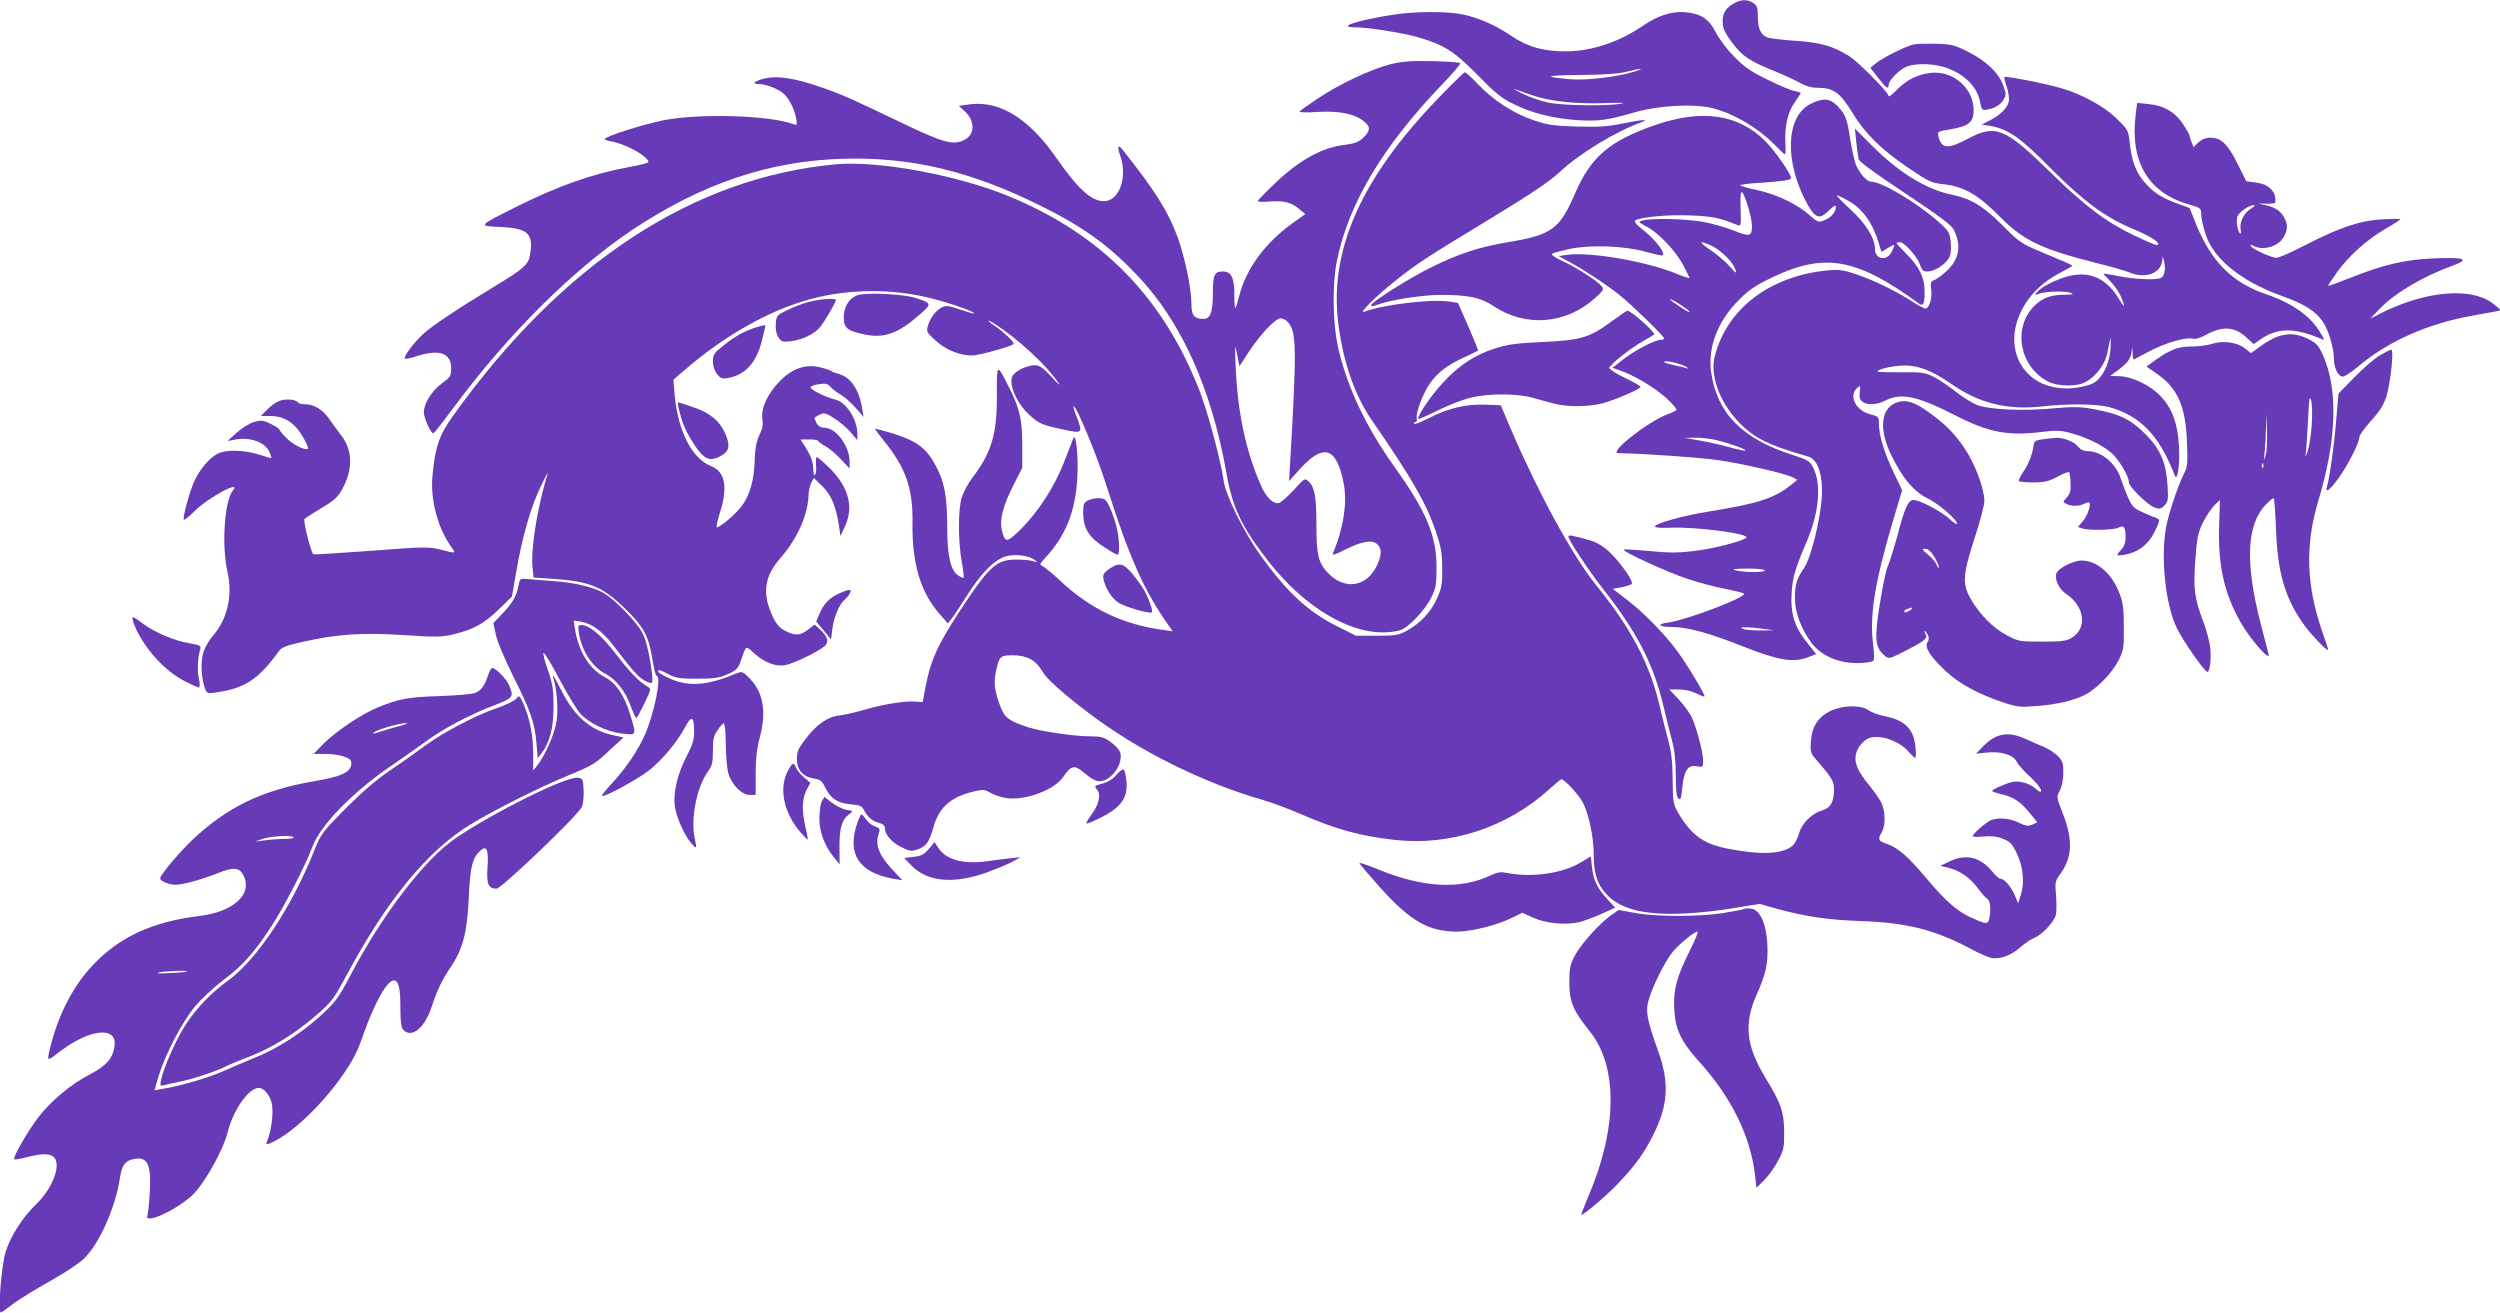
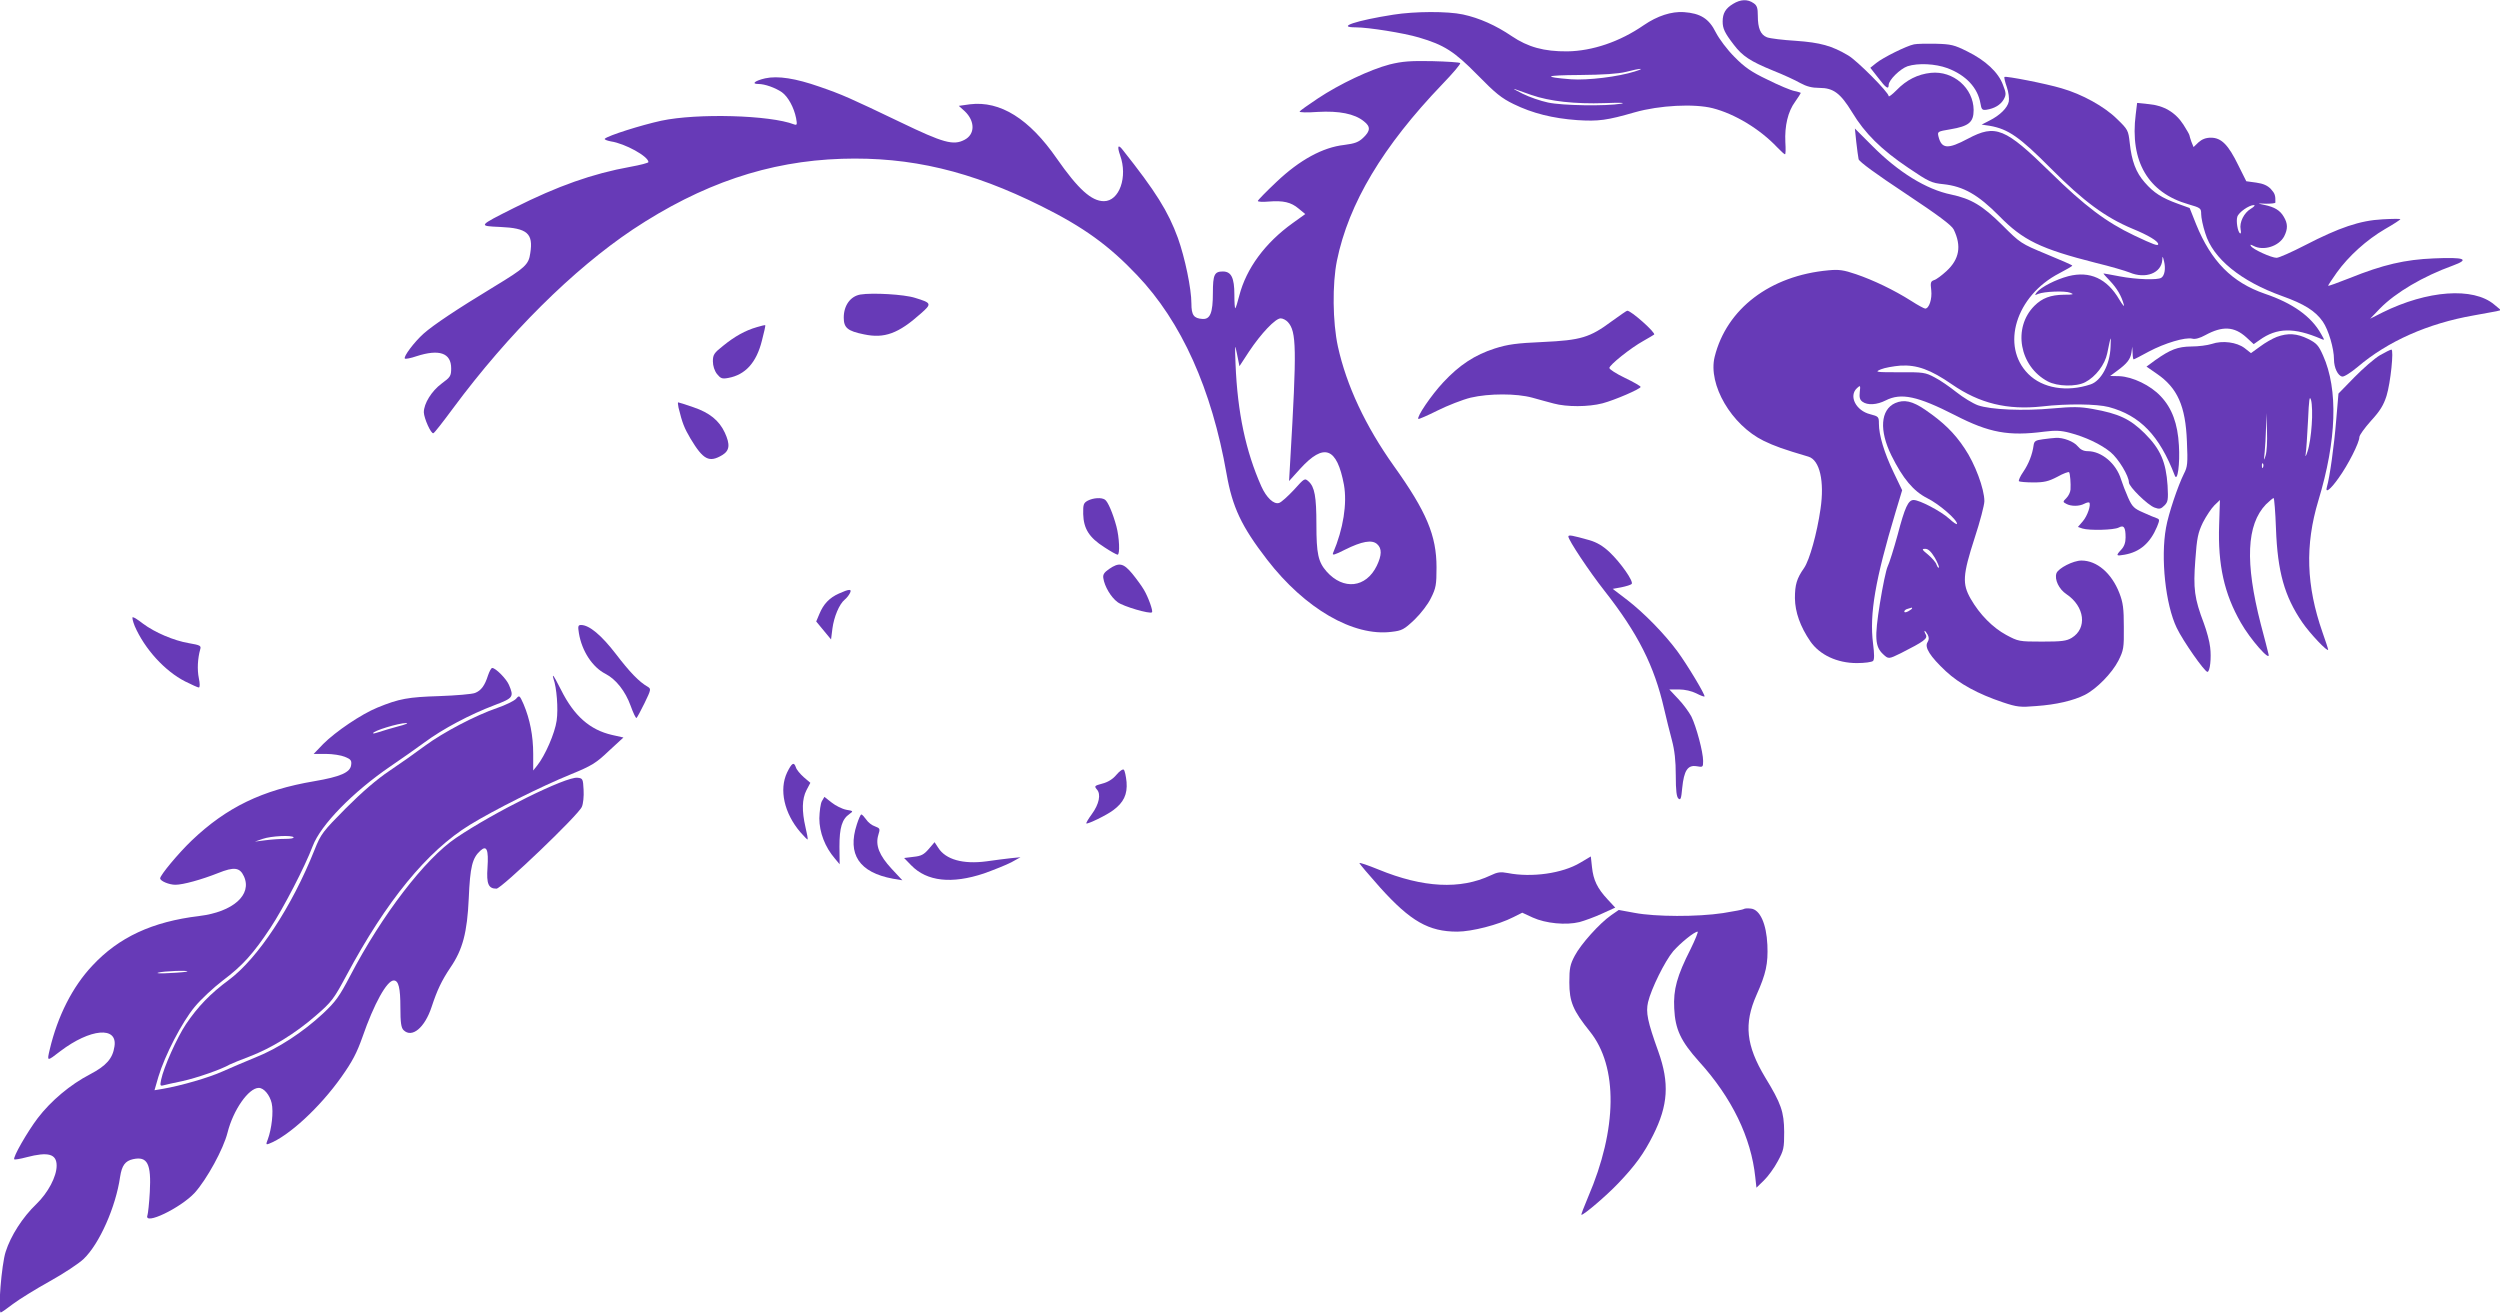
<svg xmlns="http://www.w3.org/2000/svg" version="1.0" width="1280pt" height="672pt" viewBox="0 0 1280 672" preserveAspectRatio="xMidYMid meet">
  <g transform="translate(0,672) scale(0.1,-0.1)" fill="#673ab7" stroke="none">
    <path d="M8873 6700 c-38 -23 -53 -48 -53 -90 0 -36 10 -58 57 -119 44 -58 85 -85 200 -132 53 -21 116 -50 140 -64 33 -18 61 -25 98 -25 72 0 108 -27 168 -125 65 -108 149 -191 287 -284 106 -72 120 -78 180 -84 103 -11 178 -54 285 -162 123 -126 213 -169 496 -241 75 -18 152 -41 172 -49 83 -35 164 -3 168 65 1 21 2 20 9 -8 9 -37 3 -73 -14 -84 -18 -13 -130 -9 -213 7 -43 8 -80 15 -83 15 -2 0 12 -17 32 -37 37 -39 60 -78 72 -123 4 -14 -6 -2 -23 26 -63 108 -151 148 -261 120 -64 -17 -139 -55 -162 -83 -11 -15 -11 -16 7 -8 32 13 138 17 165 6 21 -8 16 -10 -33 -10 -68 -1 -111 -17 -151 -57 -112 -112 -77 -310 69 -387 49 -26 145 -28 191 -4 54 28 101 90 113 148 19 93 20 96 17 32 -3 -89 -48 -173 -102 -191 -122 -41 -246 -20 -319 53 -143 143 -64 401 159 516 36 19 66 36 66 39 0 3 -60 29 -133 59 -130 54 -133 56 -225 148 -102 101 -159 135 -262 157 -127 26 -270 114 -404 249 l-89 89 7 -68 c4 -38 10 -78 12 -89 3 -13 91 -77 239 -175 170 -113 237 -163 248 -185 41 -85 29 -152 -37 -213 -24 -22 -52 -43 -63 -46 -18 -6 -20 -13 -15 -52 5 -45 -11 -94 -31 -94 -5 0 -37 17 -71 39 -90 57 -195 107 -283 137 -64 22 -89 25 -141 20 -299 -27 -522 -197 -583 -443 -35 -142 86 -349 251 -430 56 -27 100 -43 229 -81 58 -17 83 -126 62 -268 -18 -125 -56 -261 -84 -302 -38 -54 -47 -86 -47 -155 1 -71 27 -145 79 -221 48 -69 137 -111 238 -111 40 0 77 5 83 11 7 7 7 34 0 89 -19 151 11 326 115 672 l34 113 -44 92 c-48 100 -75 190 -75 249 0 35 -2 37 -44 48 -74 18 -112 94 -68 134 17 16 18 14 14 -20 -3 -27 0 -40 14 -50 26 -19 74 -16 119 7 79 40 163 22 355 -76 175 -90 274 -108 457 -84 56 7 85 6 130 -6 80 -21 159 -58 209 -99 41 -34 94 -122 94 -155 0 -22 97 -117 132 -129 24 -9 32 -7 50 11 18 18 20 29 16 102 -8 120 -36 186 -117 267 -75 74 -132 101 -266 125 -66 12 -102 12 -204 3 -149 -14 -318 -7 -384 16 -27 10 -76 40 -110 67 -34 27 -84 62 -112 76 -47 25 -58 27 -180 26 -123 0 -128 1 -95 15 19 8 64 16 100 19 84 5 154 -20 264 -96 142 -98 284 -132 461 -113 130 15 280 13 342 -3 160 -43 259 -145 338 -351 14 -35 27 61 21 155 -6 110 -35 190 -93 251 -52 56 -144 100 -212 103 l-47 1 35 26 c51 37 69 60 74 94 l4 30 2 -32 c0 -18 3 -33 5 -33 3 0 38 18 78 40 81 43 187 75 223 66 14 -4 39 3 66 18 88 48 148 45 210 -11 l38 -35 30 21 c89 64 177 65 315 6 19 -8 19 -8 0 25 -50 90 -146 158 -288 206 -168 58 -275 166 -352 356 l-33 83 -61 22 c-82 30 -122 55 -169 109 -45 51 -67 109 -77 204 -7 62 -9 67 -64 120 -64 64 -180 128 -285 158 -80 24 -286 64 -292 58 -3 -2 3 -26 12 -52 9 -26 13 -59 10 -74 -7 -33 -46 -71 -100 -98 l-39 -20 41 -6 c96 -17 153 -57 314 -219 168 -169 279 -250 417 -308 81 -33 132 -64 132 -79 0 -11 -23 -3 -124 45 -141 67 -252 150 -427 322 -234 229 -281 248 -423 173 -103 -55 -135 -53 -151 11 -6 25 -5 26 61 37 95 16 119 36 119 99 -1 112 -104 202 -219 190 -67 -7 -125 -36 -176 -89 -22 -22 -40 -36 -40 -30 0 19 -162 182 -207 208 -84 50 -143 66 -268 75 -66 4 -132 12 -148 18 -33 13 -47 46 -47 111 0 39 -4 52 -22 64 -30 21 -66 20 -105 -4z" />
    <path d="M7135 6645 c-192 -30 -296 -65 -194 -65 65 0 247 -29 324 -52 129 -38 181 -71 300 -192 91 -93 123 -119 185 -149 96 -47 200 -73 325 -82 110 -7 153 -1 295 40 126 36 305 45 399 21 113 -29 241 -106 330 -200 19 -20 37 -36 40 -36 4 0 4 28 2 62 -4 83 13 157 50 207 16 23 29 43 29 45 0 2 -15 6 -32 10 -18 3 -80 29 -138 58 -84 40 -118 64 -170 117 -37 37 -78 92 -95 125 -35 71 -79 98 -164 104 -63 4 -135 -19 -205 -67 -123 -85 -263 -132 -391 -134 -120 -1 -202 22 -285 78 -81 55 -166 93 -250 111 -79 17 -247 16 -355 -1z m1235 -291 c-84 -27 -241 -46 -326 -40 -151 12 -134 21 44 22 120 1 196 6 237 16 77 20 103 20 45 2z m-530 -120 c94 -33 225 -47 375 -42 78 3 112 2 85 -3 -77 -13 -300 -10 -374 6 -38 8 -96 28 -130 45 -34 17 -52 27 -41 24 11 -4 49 -17 85 -30z" />
    <path d="M9800 6493 c-37 -7 -160 -68 -194 -96 l-30 -24 40 -51 c40 -53 54 -62 54 -37 0 25 59 83 97 96 54 17 141 13 204 -10 95 -36 155 -100 169 -181 5 -30 9 -35 30 -32 41 6 73 25 89 53 13 24 13 32 -4 75 -23 63 -89 125 -183 171 -66 33 -83 37 -160 39 -48 1 -98 0 -112 -3z" />
    <path d="M7115 6390 c-99 -26 -255 -99 -369 -175 -48 -32 -89 -61 -92 -66 -2 -5 39 -6 93 -2 109 6 188 -9 236 -48 35 -27 34 -49 -3 -84 -24 -23 -43 -30 -97 -37 -110 -12 -229 -77 -347 -189 -53 -50 -96 -94 -96 -98 0 -4 25 -6 55 -3 75 6 115 -3 154 -36 l34 -28 -64 -46 c-141 -101 -238 -232 -274 -372 -8 -32 -17 -61 -20 -64 -3 -3 -5 28 -5 69 0 87 -16 119 -59 119 -43 0 -51 -16 -51 -109 0 -104 -14 -137 -54 -134 -44 3 -56 20 -56 79 0 76 -33 234 -69 335 -50 137 -114 239 -283 452 -24 31 -29 18 -13 -28 40 -111 -4 -235 -83 -235 -64 0 -132 62 -241 218 -141 204 -290 297 -445 278 l-57 -8 30 -27 c54 -51 54 -119 -1 -147 -57 -30 -109 -15 -325 89 -263 126 -301 143 -417 183 -123 43 -213 57 -278 43 -52 -12 -74 -29 -35 -29 33 0 86 -19 120 -42 32 -23 62 -78 73 -133 6 -33 5 -37 -10 -32 -124 48 -496 58 -680 19 -105 -23 -272 -76 -289 -92 -5 -4 10 -10 31 -14 73 -11 192 -77 192 -106 0 -4 -42 -15 -92 -24 -194 -35 -372 -98 -595 -210 -187 -94 -186 -93 -72 -98 139 -6 170 -33 154 -134 -8 -59 -26 -75 -184 -171 -193 -117 -311 -196 -362 -241 -49 -44 -105 -119 -96 -128 3 -3 30 2 59 12 117 38 178 17 178 -62 0 -39 -4 -45 -49 -78 -51 -38 -91 -102 -91 -147 1 -31 37 -112 49 -107 5 1 50 59 101 128 284 383 614 710 920 915 353 234 694 350 1070 362 352 11 660 -62 1023 -243 215 -107 345 -201 489 -353 227 -238 382 -583 458 -1017 30 -171 76 -269 208 -440 193 -250 441 -394 637 -369 53 6 64 12 117 62 33 32 70 80 85 112 25 50 28 67 28 156 0 163 -51 285 -219 520 -145 204 -242 411 -286 611 -27 125 -29 320 -5 439 60 294 236 587 539 903 54 56 96 105 92 109 -3 4 -68 8 -144 10 -112 2 -152 -1 -217 -17z m-521 -1319 c44 -49 46 -131 12 -710 l-6 -104 57 63 c122 134 188 110 224 -82 17 -96 -3 -226 -56 -350 -5 -13 9 -9 60 17 88 44 140 53 166 29 25 -22 24 -57 -2 -111 -55 -113 -171 -126 -257 -29 -43 49 -52 91 -52 241 0 142 -9 192 -40 220 -20 18 -21 17 -75 -43 -31 -33 -65 -64 -76 -67 -27 -9 -65 27 -91 85 -80 180 -122 378 -132 625 -4 107 -4 108 8 50 l12 -60 49 75 c62 93 135 170 162 170 11 0 28 -9 37 -19z" />
-     <path d="M7360 6213 c-387 -402 -550 -765 -510 -1132 22 -199 84 -382 172 -510 204 -295 280 -426 329 -571 27 -80 33 -110 33 -190 1 -84 -3 -102 -28 -157 -31 -69 -88 -128 -158 -165 -37 -20 -57 -23 -149 -23 l-106 0 -94 47 c-151 75 -259 175 -395 364 -86 120 -181 313 -189 384 -11 85 -79 344 -119 448 -186 485 -501 809 -980 1007 -262 108 -666 183 -884 164 -735 -67 -1405 -507 -1966 -1293 -68 -96 -88 -155 -102 -304 -11 -120 27 -266 97 -363 24 -34 26 -34 -56 -13 -60 15 -82 15 -355 -6 -160 -12 -293 -20 -296 -18 -13 13 -53 173 -45 181 5 5 44 30 87 56 65 38 84 56 106 96 57 104 54 203 -8 280 -16 20 -41 55 -57 78 -32 48 -78 77 -124 77 -17 0 -34 4 -37 9 -11 17 -67 21 -99 7 -18 -7 -45 -28 -61 -45 l-30 -31 49 0 c70 0 125 -35 165 -106 18 -30 30 -58 27 -61 -12 -12 -78 20 -111 55 -20 20 -36 40 -36 43 0 4 -20 17 -44 29 -40 19 -49 20 -87 9 -23 -7 -62 -32 -88 -55 l-46 -42 43 8 c76 13 153 -16 172 -66 6 -14 10 -27 10 -29 0 -2 -28 6 -62 17 -79 25 -172 27 -214 5 -44 -23 -93 -82 -121 -145 -22 -51 -53 -160 -53 -191 0 -8 26 11 57 43 71 70 243 162 195 104 -43 -53 -58 -282 -27 -417 27 -118 0 -240 -74 -325 -21 -24 -44 -64 -51 -90 -14 -49 -9 -131 9 -180 11 -27 13 -28 59 -21 147 21 216 67 322 214 11 16 43 28 125 46 175 39 302 47 516 33 167 -11 192 -10 254 5 101 25 151 53 228 126 l68 66 20 115 c33 195 77 349 135 465 19 39 31 61 28 50 -54 -176 -88 -392 -77 -484 l5 -48 92 -6 c194 -13 259 -39 373 -150 99 -95 125 -144 144 -266 7 -44 16 -81 21 -81 27 0 -13 -198 -62 -306 -36 -80 -96 -167 -166 -244 -31 -33 -55 -63 -52 -65 9 -10 187 87 243 132 70 57 143 145 182 219 33 63 47 57 47 -20 0 -43 -7 -68 -37 -125 -47 -89 -71 -188 -62 -257 6 -54 50 -153 84 -191 27 -32 30 -29 19 20 -24 101 9 268 67 347 21 29 25 45 25 105 0 58 4 78 23 105 12 19 27 35 32 37 6 2 10 -38 11 -105 0 -59 6 -127 13 -151 17 -59 69 -111 110 -111 l30 0 0 108 c0 76 6 129 20 182 38 140 19 240 -59 315 -29 28 -32 28 -63 16 -148 -62 -241 -68 -338 -25 -33 15 -59 31 -59 35 0 13 6 11 53 -13 36 -20 57 -23 147 -23 88 0 113 4 156 23 41 18 53 30 64 60 33 94 24 89 76 43 52 -45 109 -66 157 -56 52 11 196 84 207 105 12 23 4 44 -33 79 l-26 23 -34 -26 c-41 -31 -65 -32 -117 -6 -28 15 -45 33 -63 72 -56 118 -45 205 39 301 87 99 143 227 144 327 1 19 7 46 14 59 l13 24 45 -44 c46 -46 69 -104 84 -204 l7 -50 23 50 c47 100 19 202 -81 301 -31 30 -59 54 -63 54 -4 0 -6 -18 -4 -41 3 -22 0 -45 -5 -50 -5 -5 -9 8 -9 30 -1 39 -14 72 -48 124 l-18 27 46 0 c25 0 46 -3 46 -8 0 -4 16 -16 35 -26 20 -11 56 -41 80 -67 l45 -48 0 37 c-1 79 -70 172 -129 172 -19 0 -32 8 -41 25 -7 14 -11 26 -9 27 47 29 48 29 99 -3 27 -17 66 -49 85 -72 l35 -41 0 29 c0 78 -57 167 -116 180 -46 11 -123 49 -124 61 0 6 19 14 43 17 33 5 45 2 57 -12 8 -10 32 -28 52 -40 21 -12 56 -43 79 -69 l41 -47 -7 40 c-16 102 -61 166 -123 181 -15 4 -32 10 -37 15 -6 4 -33 13 -59 19 -72 16 -138 -6 -199 -67 -65 -65 -101 -140 -94 -196 5 -31 1 -53 -16 -87 -15 -33 -21 -66 -23 -125 -2 -101 -25 -181 -67 -237 -31 -41 -110 -108 -127 -108 -4 0 3 34 16 75 42 132 27 210 -46 239 -98 39 -169 179 -186 366 l-6 76 58 50 c206 178 436 307 645 363 197 53 421 54 619 3 103 -26 225 -70 218 -77 -2 -2 -34 7 -72 20 -62 21 -73 22 -96 10 -30 -16 -58 -54 -70 -96 -8 -26 -4 -33 42 -74 52 -47 122 -75 185 -75 38 0 213 50 213 60 0 12 -52 61 -92 88 -43 28 -52 43 -10 17 122 -78 268 -212 331 -305 14 -19 -2 -7 -33 28 -46 50 -64 62 -88 62 -37 0 -94 -26 -112 -52 -26 -37 17 -141 84 -202 51 -46 63 -51 173 -75 101 -22 102 -21 68 69 -11 27 -17 50 -14 50 15 0 119 -251 166 -400 119 -376 195 -546 324 -728 l17 -24 -50 7 c-206 28 -371 107 -525 251 -36 34 -75 66 -87 73 -21 11 -21 11 9 44 106 115 155 236 165 412 6 110 -7 235 -21 200 -4 -11 -25 -65 -47 -121 -47 -123 -133 -256 -222 -344 -72 -71 -81 -71 -97 -2 -12 53 8 128 63 234 l42 83 0 120 c0 130 -14 188 -74 304 -56 111 -57 110 -56 -50 1 -200 -26 -294 -124 -423 -23 -30 -48 -77 -56 -103 -19 -61 -19 -222 0 -328 8 -44 12 -82 10 -84 -2 -2 -15 4 -28 13 -38 24 -56 99 -56 235 0 169 -14 242 -58 325 -49 91 -96 127 -215 165 -51 15 -94 27 -96 25 -2 -1 18 -28 43 -59 114 -140 151 -246 148 -423 -3 -208 41 -354 139 -466 l42 -48 19 24 c10 12 46 66 79 119 69 111 139 182 197 200 47 14 120 5 148 -17 18 -14 18 -15 -6 -7 -14 4 -52 8 -86 8 -103 0 -138 -32 -291 -265 -115 -176 -150 -255 -176 -396 l-13 -69 -40 3 c-53 4 -162 -14 -259 -42 -44 -13 -100 -26 -126 -29 -60 -6 -119 -46 -174 -120 -38 -49 -45 -66 -45 -103 0 -56 31 -91 87 -100 33 -5 42 -12 58 -46 28 -57 63 -80 130 -86 48 -4 58 -8 69 -31 18 -35 45 -57 79 -65 15 -3 27 -13 27 -22 0 -35 32 -75 81 -99 44 -23 55 -25 84 -15 46 15 63 38 84 114 29 104 91 158 213 185 41 10 52 8 81 -9 19 -12 58 -23 85 -27 96 -11 239 43 284 107 44 64 59 66 113 20 31 -27 56 -40 75 -40 58 0 121 86 106 146 -4 13 -25 38 -48 54 -36 26 -50 30 -107 30 -82 0 -249 25 -316 46 -100 33 -122 49 -143 107 -30 80 -35 119 -23 178 17 79 21 84 88 84 71 0 119 -27 150 -83 21 -37 110 -117 239 -214 247 -188 579 -354 884 -442 47 -13 137 -47 200 -74 182 -79 303 -112 478 -132 285 -33 579 63 794 259 31 28 59 51 62 51 17 0 90 -80 111 -120 30 -59 55 -180 55 -265 0 -95 16 -148 61 -199 71 -81 197 -113 405 -103 67 3 181 15 253 28 l130 21 93 -26 c142 -39 258 -56 428 -62 233 -8 376 -44 560 -142 41 -22 88 -43 103 -46 43 -10 105 12 150 53 23 21 57 43 74 50 40 16 100 81 109 117 4 14 4 59 1 99 -6 66 -4 75 18 105 66 89 70 177 16 317 -32 81 -32 82 -15 115 11 20 18 56 18 90 1 49 -3 61 -27 86 -16 16 -47 37 -70 47 -23 9 -66 28 -95 41 -91 42 -154 30 -221 -40 l-34 -35 57 6 c72 7 132 -11 151 -46 7 -15 38 -50 69 -78 31 -29 56 -60 56 -69 0 -12 -6 -11 -30 10 -34 28 -86 41 -122 31 -38 -10 -98 -38 -98 -44 0 -4 23 -12 50 -18 61 -15 95 -37 144 -98 l37 -45 -26 -12 c-21 -9 -32 -8 -69 10 -52 26 -122 29 -156 5 -34 -22 -80 -65 -80 -74 0 -4 25 -5 55 -2 39 4 68 1 98 -11 38 -14 48 -25 72 -73 33 -68 42 -150 22 -213 l-14 -45 -17 40 c-19 45 -53 85 -72 85 -7 0 -26 16 -42 36 -64 77 -134 94 -222 53 l-45 -22 48 -12 c57 -16 108 -52 148 -109 17 -22 37 -45 45 -49 15 -8 19 -63 8 -105 -7 -26 -19 -24 -100 14 -68 32 -128 86 -224 201 -90 107 -145 155 -201 173 -42 14 -46 22 -24 60 20 35 18 109 -3 151 -10 20 -37 58 -59 85 -73 87 -88 137 -59 193 8 15 27 36 42 45 49 33 164 -1 217 -64 14 -16 29 -30 33 -30 4 0 4 26 1 57 -9 90 -54 135 -152 155 -33 6 -72 20 -87 31 -37 28 -127 27 -189 0 -68 -30 -102 -81 -107 -157 -4 -61 -3 -62 40 -111 65 -74 78 -96 78 -136 0 -65 -17 -95 -60 -108 -54 -16 -106 -67 -119 -119 -7 -23 -21 -51 -32 -61 -49 -45 -166 -50 -338 -15 -120 24 -183 70 -248 181 -26 45 -28 55 -29 173 -1 95 -7 144 -24 205 -12 44 -30 116 -40 160 -50 220 -146 405 -327 628 -121 150 -297 473 -436 797 l-53 125 -80 3 c-99 4 -189 -18 -289 -69 -41 -21 -75 -34 -75 -28 0 5 4 9 9 9 5 0 7 8 5 18 -7 25 30 125 66 177 38 56 93 98 180 137 36 17 66 31 68 33 1 1 -21 57 -50 123 l-53 121 -44 7 c-91 14 -336 -15 -436 -52 -31 -11 58 78 155 155 114 91 158 120 490 321 206 125 304 191 354 238 104 97 290 210 420 256 46 16 2 14 -89 -5 -81 -17 -127 -20 -240 -17 -122 4 -151 8 -225 33 -102 35 -205 102 -283 184 -32 34 -62 61 -67 61 -4 0 -68 -62 -140 -137z" />
-     <path d="M9270 6188 c-128 -65 -135 -298 -16 -514 41 -73 63 -79 111 -31 22 22 35 29 35 20 0 -28 -22 -55 -56 -69 -35 -15 -35 -14 -82 27 -62 55 -170 106 -271 127 -44 9 -81 20 -81 23 0 4 46 10 103 13 116 8 157 14 157 25 0 21 -82 138 -130 187 -139 140 -326 167 -568 83 -234 -82 -327 -163 -408 -350 -79 -183 -119 -212 -344 -249 -146 -25 -246 -57 -385 -125 -115 -56 -315 -182 -315 -198 0 -5 8 -6 18 -2 70 28 237 55 339 55 140 0 204 -13 268 -56 165 -111 372 -95 522 40 43 39 46 45 33 61 -23 28 -128 95 -197 127 -37 17 -62 33 -57 38 5 5 47 16 93 26 110 22 284 15 390 -16 40 -11 78 -19 82 -18 20 7 -31 76 -89 123 -45 35 -58 51 -49 57 32 17 169 30 282 25 112 -4 150 -12 245 -51 13 -5 15 7 12 85 -2 62 0 89 7 85 14 -9 51 -131 51 -170 0 -57 -9 -60 -92 -27 -41 17 -114 37 -163 46 -90 15 -260 19 -305 6 -24 -7 -23 -8 20 -31 61 -31 148 -123 188 -197 17 -33 32 -63 32 -66 0 -3 -31 7 -70 23 -151 62 -443 112 -558 95 l-42 -6 57 -31 c71 -38 191 -117 258 -171 62 -50 225 -209 225 -219 0 -5 -8 -8 -17 -8 -30 0 -135 -55 -192 -100 l-55 -43 37 -13 c74 -26 177 -87 237 -141 34 -31 58 -59 53 -63 -4 -4 -28 -15 -52 -24 -100 -39 -296 -195 -246 -196 122 -2 414 -22 505 -35 124 -17 350 -69 389 -89 l23 -13 -40 -32 c-80 -63 -169 -91 -413 -130 -132 -21 -270 -60 -276 -76 -2 -6 28 -9 78 -7 132 6 410 -31 390 -51 -18 -18 -174 -58 -274 -69 -76 -9 -127 -9 -224 1 -69 6 -127 10 -130 7 -9 -9 222 -115 327 -150 58 -19 147 -43 198 -52 50 -10 92 -21 92 -24 0 -23 -295 -134 -387 -147 -62 -8 -53 -23 15 -23 81 0 190 -30 369 -101 178 -70 254 -83 327 -55 l45 17 -43 54 c-67 81 -89 151 -83 255 5 84 16 124 81 276 60 143 72 285 30 369 -17 34 -26 40 -104 65 -260 83 -389 213 -419 425 -18 125 33 259 139 366 54 55 85 76 174 119 269 128 432 99 752 -135 21 -15 29 2 28 63 0 71 -27 126 -95 194 -27 27 -49 51 -49 53 0 3 7 5 17 5 23 0 89 -73 103 -114 9 -29 17 -36 38 -36 34 0 86 31 108 65 12 19 15 40 12 81 -5 53 -8 59 -59 105 -112 100 -292 208 -350 209 -19 0 -51 34 -73 78 -9 17 -23 78 -32 133 -17 113 -23 130 -67 177 -38 39 -74 42 -137 10z m197 -498 c71 -41 122 -113 153 -217 l13 -43 34 21 c37 23 39 21 18 -21 -25 -49 -85 -38 -85 14 0 56 -46 131 -128 206 -42 38 -72 70 -66 70 5 0 32 -14 61 -30z m-713 -224 c42 -17 103 -71 122 -107 23 -45 16 -45 -21 -2 -20 23 -63 60 -96 82 -62 42 -64 52 -5 27z m-106 -339 c9 -11 -9 -3 -40 18 -32 21 -58 40 -58 42 0 9 81 -42 98 -60z m-19 -283 c16 -9 18 -13 6 -9 -11 3 -41 11 -67 16 -27 6 -48 13 -48 16 0 10 82 -7 109 -23z m166 -379 c71 -18 147 -46 142 -52 -3 -2 -38 5 -78 16 -41 12 -110 27 -154 35 l-80 14 55 1 c31 1 83 -6 115 -14z m240 -665 c7 -12 -104 -12 -150 0 -21 5 -4 8 57 9 48 0 90 -3 93 -9z m-5 -300 l55 -7 -70 -1 c-38 0 -79 3 -90 8 -16 7 -13 9 15 8 19 0 60 -3 90 -8z" />
    <path d="M10935 6135 c-31 -242 64 -402 270 -461 62 -18 65 -20 65 -50 0 -18 9 -62 21 -98 39 -130 182 -246 394 -322 112 -40 170 -76 208 -131 29 -42 57 -137 57 -193 0 -43 20 -84 42 -88 10 -2 45 21 80 50 154 131 359 222 593 263 50 9 101 18 115 21 l25 6 -35 29 c-107 90 -342 73 -572 -41 l-63 -32 50 52 c80 82 221 165 373 220 90 33 62 44 -97 37 -147 -6 -260 -32 -431 -101 -61 -24 -110 -42 -110 -39 0 3 20 33 44 67 61 85 153 168 247 223 44 25 79 48 79 51 0 2 -42 2 -92 -1 -115 -6 -221 -42 -397 -133 -68 -35 -133 -64 -145 -64 -26 0 -121 43 -131 60 -6 9 -3 9 13 1 51 -27 130 -2 157 49 19 38 19 65 -2 100 -19 33 -47 50 -100 61 -38 8 -38 8 9 6 26 0 48 2 48 6 1 37 -3 47 -23 69 -17 18 -39 28 -75 33 l-51 7 -41 82 c-51 105 -87 141 -140 141 -27 0 -46 -8 -64 -24 l-25 -24 -11 27 c-5 15 -10 30 -10 33 0 4 -14 28 -31 55 -41 63 -100 98 -178 105 l-59 6 -7 -58z m589 -484 c-35 -21 -59 -69 -52 -106 3 -13 2 -22 -3 -20 -12 8 -21 63 -14 85 7 23 60 60 85 60 8 0 1 -9 -16 -19z" />
    <path d="M4405 5212 c-51 -9 -85 -56 -85 -118 0 -52 19 -69 104 -86 104 -22 176 4 291 107 57 50 55 54 -30 80 -56 18 -219 27 -280 17z" />
-     <path d="M4140 5174 c-30 -8 -80 -27 -110 -42 -53 -26 -55 -29 -58 -70 -2 -28 3 -53 13 -69 16 -23 22 -25 65 -20 56 7 116 35 146 69 21 23 84 130 84 142 0 11 -83 5 -140 -10z" />
+     <path d="M4140 5174 z" />
    <path d="M8252 5075 c-112 -83 -157 -97 -352 -106 -136 -6 -179 -12 -246 -33 -103 -33 -182 -85 -264 -173 -61 -65 -138 -178 -128 -188 2 -2 46 17 98 43 52 26 129 56 170 66 94 22 234 22 315 0 33 -9 82 -23 110 -30 66 -18 177 -18 250 1 64 17 195 74 195 84 0 4 -36 25 -80 46 -44 21 -80 44 -80 51 0 15 108 102 175 139 28 16 52 30 54 32 11 8 -120 125 -138 122 -3 0 -39 -25 -79 -54z" />
    <path d="M3875 5045 c-59 -17 -113 -47 -172 -95 -47 -37 -53 -46 -53 -80 0 -23 8 -48 21 -65 19 -23 26 -26 58 -20 87 16 144 78 172 191 11 42 19 77 17 79 -2 1 -21 -3 -43 -10z" />
    <path d="M11657 4995 c-21 -8 -60 -30 -85 -49 l-47 -34 -33 26 c-40 30 -113 40 -168 21 -22 -7 -68 -13 -104 -13 -70 -1 -107 -15 -185 -70 l-45 -33 52 -36 c107 -73 148 -166 155 -347 5 -113 3 -130 -15 -165 -31 -62 -80 -207 -92 -277 -28 -154 -3 -393 55 -513 32 -67 142 -224 157 -225 13 0 21 71 14 126 -3 30 -18 84 -32 122 -49 129 -55 178 -44 324 8 115 14 141 39 193 17 33 43 72 58 87 l29 28 -4 -128 c-7 -204 26 -352 111 -500 48 -85 153 -204 142 -162 -3 14 -21 84 -40 155 -81 316 -73 509 27 613 18 17 35 32 39 32 3 0 9 -71 12 -157 8 -219 43 -346 135 -480 39 -57 132 -155 132 -139 0 4 -13 44 -29 89 -83 238 -90 445 -21 674 94 310 102 569 24 743 -23 52 -33 63 -77 85 -57 28 -103 31 -160 10z m179 -450 c-3 -49 -12 -110 -21 -135 -8 -26 -13 -33 -10 -15 3 17 8 93 12 170 5 114 8 133 16 105 5 -19 7 -75 3 -125z m-236 -157 c-9 -30 -10 -29 -5 16 3 27 6 83 7 125 l2 76 3 -92 c2 -51 -1 -107 -7 -125z m-13 -60 c-3 -8 -6 -5 -6 6 -1 11 2 17 5 13 3 -3 4 -12 1 -19z" />
    <path d="M12185 4901 c-27 -16 -86 -67 -131 -113 l-81 -83 -12 -140 c-10 -125 -33 -290 -47 -337 -11 -37 17 -16 60 45 49 68 106 181 106 209 0 10 27 47 60 84 46 50 64 80 79 127 21 68 38 237 25 237 -5 0 -31 -13 -59 -29z" />
    <path d="M9703 4656 c-75 -34 -82 -140 -19 -268 59 -119 113 -183 184 -219 59 -29 152 -109 152 -131 0 -6 -18 6 -41 27 -42 38 -151 95 -181 95 -28 0 -45 -37 -82 -178 -20 -73 -43 -146 -51 -162 -8 -16 -26 -102 -40 -190 -28 -176 -25 -221 17 -260 27 -25 28 -25 91 6 118 60 138 74 127 95 -6 10 -8 19 -6 19 3 0 10 -9 16 -20 7 -14 7 -25 -1 -38 -17 -26 13 -73 94 -149 69 -64 164 -116 292 -159 72 -24 89 -26 170 -19 103 7 191 28 249 57 61 31 139 111 172 175 27 54 29 65 28 173 0 95 -4 125 -23 174 -40 102 -115 166 -194 166 -42 0 -118 -39 -128 -65 -11 -32 13 -82 51 -107 94 -63 108 -175 27 -224 -27 -16 -51 -19 -152 -19 -118 0 -121 1 -183 34 -70 38 -136 105 -182 185 -44 77 -41 122 20 311 28 85 50 170 50 189 0 63 -48 192 -101 270 -53 80 -109 134 -202 198 -66 45 -108 54 -154 34z m203 -791 c14 -25 24 -48 21 -51 -3 -3 -8 4 -12 15 -3 11 -23 34 -43 51 -32 26 -34 30 -15 30 16 0 30 -14 49 -45z m-116 -260 c0 -2 -9 -9 -20 -15 -12 -6 -20 -7 -20 -1 0 5 8 12 18 14 9 3 18 5 20 6 1 0 2 -1 2 -4z" />
    <path d="M3474 4633 c20 -81 29 -103 61 -158 66 -110 96 -125 163 -85 38 23 41 54 13 115 -29 62 -78 102 -161 130 -40 14 -75 25 -78 25 -2 0 -1 -12 2 -27z" />
    <path d="M10460 4471 c-39 -5 -45 -10 -48 -31 -6 -46 -25 -95 -53 -136 -16 -23 -25 -44 -22 -48 4 -3 37 -6 74 -6 55 0 77 5 123 29 30 17 58 27 60 23 5 -8 9 -57 7 -89 -1 -13 -10 -32 -21 -43 -19 -19 -19 -20 0 -30 24 -13 66 -13 92 1 11 6 22 8 25 6 10 -11 -9 -68 -33 -96 l-25 -29 23 -8 c35 -11 162 -8 186 5 26 14 35 2 35 -51 0 -26 -7 -46 -22 -62 -29 -31 -27 -34 17 -26 79 14 131 60 166 143 14 35 14 38 -2 44 -9 3 -41 16 -69 29 -46 20 -56 29 -77 76 -13 29 -29 71 -36 93 -25 82 -100 145 -171 145 -21 0 -37 8 -51 25 -19 24 -75 46 -113 43 -11 0 -40 -4 -65 -7z" />
    <path d="M5570 4157 c-22 -12 -25 -19 -24 -69 2 -74 30 -120 107 -169 33 -22 64 -39 69 -39 13 0 9 89 -6 145 -18 67 -44 128 -59 137 -18 12 -59 9 -87 -5z" />
    <path d="M8030 3973 c0 -18 107 -179 185 -278 172 -219 255 -385 305 -603 11 -48 29 -120 40 -161 14 -53 20 -105 20 -182 0 -77 4 -110 14 -118 11 -9 14 1 19 55 9 89 28 118 73 111 33 -6 34 -5 34 27 0 46 -35 176 -60 227 -12 23 -42 64 -67 90 l-46 49 50 0 c29 0 64 -8 88 -20 21 -11 40 -18 42 -16 6 6 -89 164 -140 233 -67 90 -169 194 -254 260 l-76 58 44 8 c24 5 48 12 53 17 12 12 -56 109 -113 163 -34 32 -65 50 -102 61 -89 25 -109 29 -109 19z" />
    <path d="M5679 3807 c-26 -18 -33 -29 -30 -47 6 -42 39 -98 73 -123 29 -22 166 -62 176 -52 7 6 -19 78 -41 115 -11 19 -38 56 -60 83 -45 54 -67 59 -118 24z" />
-     <path d="M2655 3723 c-10 -55 -32 -92 -83 -145 l-46 -48 12 -57 c6 -33 45 -126 91 -218 89 -178 109 -236 118 -344 l6 -73 18 23 c43 56 63 129 63 239 0 91 -4 117 -30 193 -17 48 -26 86 -20 84 6 -2 43 -63 81 -136 39 -73 85 -150 103 -171 43 -51 140 -98 220 -106 73 -8 72 -12 37 102 -29 95 -72 158 -128 187 -79 41 -135 131 -153 246 l-7 44 38 -6 c54 -9 109 -49 163 -119 98 -128 128 -163 160 -181 18 -11 36 -17 39 -13 13 12 -18 192 -42 244 -28 62 -152 190 -214 221 -55 28 -148 49 -251 56 -47 3 -104 8 -126 10 -41 4 -42 4 -49 -32z" />
    <path d="M4295 3681 c-49 -22 -79 -54 -100 -105 l-16 -38 38 -46 38 -46 7 56 c8 60 35 125 63 148 9 7 21 22 26 32 13 24 -3 23 -56 -1z" />
    <path d="M690 3514 c51 -117 154 -230 258 -283 34 -17 65 -31 70 -31 6 0 6 20 0 48 -9 44 -6 100 7 147 6 19 0 22 -58 32 -77 13 -175 55 -235 100 -23 18 -46 33 -52 33 -5 0 0 -21 10 -46z" />
    <path d="M2964 3478 c15 -91 69 -174 136 -208 54 -28 102 -89 129 -164 13 -36 26 -64 30 -62 3 2 22 37 41 76 34 70 34 73 16 84 -44 25 -92 75 -163 168 -74 96 -136 148 -178 148 -15 0 -17 -6 -11 -42z" />
    <path d="M2499 3263 c-17 -54 -36 -79 -67 -91 -15 -6 -97 -13 -182 -16 -160 -5 -206 -13 -318 -59 -83 -34 -214 -123 -277 -186 l-49 -51 62 0 c35 0 79 -7 98 -15 30 -12 35 -19 32 -41 -4 -39 -55 -61 -190 -84 -265 -45 -448 -133 -627 -304 -67 -64 -161 -177 -161 -193 0 -14 46 -33 78 -33 39 0 133 26 219 60 82 33 111 29 132 -17 43 -94 -56 -182 -229 -203 -241 -29 -412 -109 -547 -254 -102 -108 -178 -259 -218 -428 -15 -64 -16 -64 54 -10 153 116 294 129 277 24 -9 -62 -42 -99 -126 -143 -100 -52 -199 -135 -267 -224 -53 -70 -129 -202 -120 -211 2 -2 30 2 63 11 111 29 154 17 154 -43 0 -56 -44 -139 -104 -197 -70 -67 -131 -162 -157 -244 -21 -64 -41 -311 -25 -311 3 0 32 20 63 44 32 24 116 76 188 116 72 40 149 91 173 114 81 77 165 267 187 421 9 58 26 81 66 90 74 16 94 -23 86 -168 -3 -56 -9 -110 -12 -119 -21 -55 170 37 242 115 62 69 147 224 168 308 29 116 108 229 160 229 26 0 56 -36 66 -78 10 -45 0 -132 -20 -186 -10 -25 -9 -28 6 -22 100 38 260 185 371 342 56 79 79 123 108 205 59 170 125 289 160 289 25 0 34 -39 34 -139 0 -77 4 -103 16 -115 43 -43 109 12 144 119 28 85 51 134 96 201 63 92 86 179 94 354 7 163 18 207 60 245 32 29 42 5 36 -87 -6 -84 5 -108 46 -108 25 0 421 378 437 419 7 15 11 54 9 87 -3 56 -4 59 -31 62 -58 7 -426 -175 -622 -308 -159 -107 -379 -394 -542 -706 -56 -107 -74 -132 -140 -194 -101 -94 -229 -178 -345 -224 -51 -21 -127 -53 -169 -72 -71 -32 -213 -73 -306 -89 l-42 -7 20 69 c33 110 121 280 186 358 32 39 97 99 144 135 100 75 156 137 244 270 66 100 176 312 216 418 41 109 207 278 399 409 52 35 131 91 175 123 92 68 231 142 358 190 95 36 99 42 73 103 -13 31 -68 87 -86 87 -5 0 -14 -17 -21 -37z m-460 -262 c-37 -10 -81 -23 -98 -29 -17 -6 -31 -9 -31 -6 0 12 131 52 170 52 14 0 -5 -8 -41 -17z m-536 -568 c3 -5 -16 -8 -41 -8 -26 0 -72 -3 -102 -7 l-55 -7 40 14 c43 15 151 20 158 8z m-544 -687 c-2 -2 -42 -6 -89 -8 -47 -3 -74 -2 -60 2 25 8 157 13 149 6z" />
    <path d="M2834 3244 c16 -43 25 -153 16 -214 -9 -64 -59 -179 -100 -230 l-20 -25 0 85 c0 93 -17 178 -49 254 -21 47 -22 48 -39 28 -9 -10 -53 -32 -97 -47 -111 -38 -275 -124 -370 -194 -44 -33 -125 -90 -180 -127 -66 -44 -142 -110 -225 -193 -118 -119 -127 -131 -159 -211 -117 -294 -291 -557 -439 -667 -95 -70 -160 -138 -220 -227 -46 -69 -114 -221 -127 -284 -6 -30 -5 -33 11 -29 11 3 55 13 99 22 72 16 197 59 242 85 10 5 54 23 99 40 111 42 237 119 341 210 82 71 92 85 157 206 204 381 413 637 632 771 126 77 361 195 518 259 105 43 128 57 193 119 l75 69 -58 13 c-114 26 -195 98 -261 230 -20 40 -38 73 -41 73 -2 0 -1 -7 2 -16z" />
    <path d="M4030 2765 c-42 -88 -15 -209 68 -306 19 -22 36 -39 37 -37 2 2 -3 30 -11 63 -19 83 -18 144 5 189 l20 38 -34 29 c-19 17 -37 39 -40 50 -10 30 -21 23 -45 -26z" />
    <path d="M5716 2753 c-18 -22 -44 -38 -72 -45 -41 -11 -42 -13 -28 -30 22 -24 12 -75 -27 -128 -17 -23 -29 -44 -27 -46 6 -5 104 42 138 68 53 39 73 81 68 144 -3 30 -9 58 -14 63 -5 5 -22 -7 -38 -26z" />
    <path d="M4208 2618 c-7 -13 -12 -52 -13 -88 0 -71 29 -147 79 -205 l25 -30 -1 91 c0 97 13 140 52 167 20 14 19 15 -17 21 -21 4 -55 21 -75 37 l-37 29 -13 -22z" />
    <path d="M4387 2499 c-50 -153 12 -246 185 -278 l48 -8 -55 59 c-63 68 -84 120 -68 173 10 32 9 34 -17 44 -16 5 -36 21 -45 35 -10 14 -21 26 -25 26 -4 0 -14 -23 -23 -51z" />
    <path d="M4755 2373 c-25 -29 -39 -36 -78 -40 l-48 -6 37 -38 c80 -82 207 -96 372 -41 50 18 113 43 140 57 l47 26 -50 -5 c-27 -3 -83 -10 -124 -16 -120 -16 -209 9 -247 69 l-19 29 -30 -35z" />
    <path d="M8091 2303 c-91 -55 -249 -77 -371 -53 -37 7 -53 5 -88 -12 -155 -73 -345 -64 -574 30 -54 22 -98 37 -98 33 0 -3 48 -60 106 -125 156 -173 249 -226 395 -226 74 0 211 35 287 74 l46 23 54 -25 c66 -30 170 -40 239 -23 26 7 78 26 115 43 l68 31 -39 42 c-53 57 -73 99 -80 165 l-6 55 -54 -32z" />
    <path d="M8929 2066 c-3 -3 -51 -12 -107 -21 -133 -20 -346 -19 -452 1 l-82 15 -39 -27 c-59 -41 -155 -148 -186 -207 -24 -45 -28 -64 -28 -137 0 -99 19 -144 105 -251 145 -180 141 -500 -9 -848 -21 -50 -37 -91 -34 -91 13 0 127 97 188 161 87 91 132 153 179 247 77 153 84 267 27 427 -56 156 -65 201 -53 254 16 68 86 210 129 261 37 42 108 100 125 100 4 0 -12 -40 -36 -89 -70 -138 -89 -207 -84 -304 5 -107 33 -167 127 -272 169 -186 267 -390 288 -592 l6 -54 38 37 c21 20 53 64 71 98 31 57 33 68 33 151 -1 103 -15 144 -98 280 -97 162 -109 273 -44 420 49 110 60 160 56 257 -5 109 -38 181 -84 186 -17 2 -33 1 -36 -2z" />
  </g>
</svg>